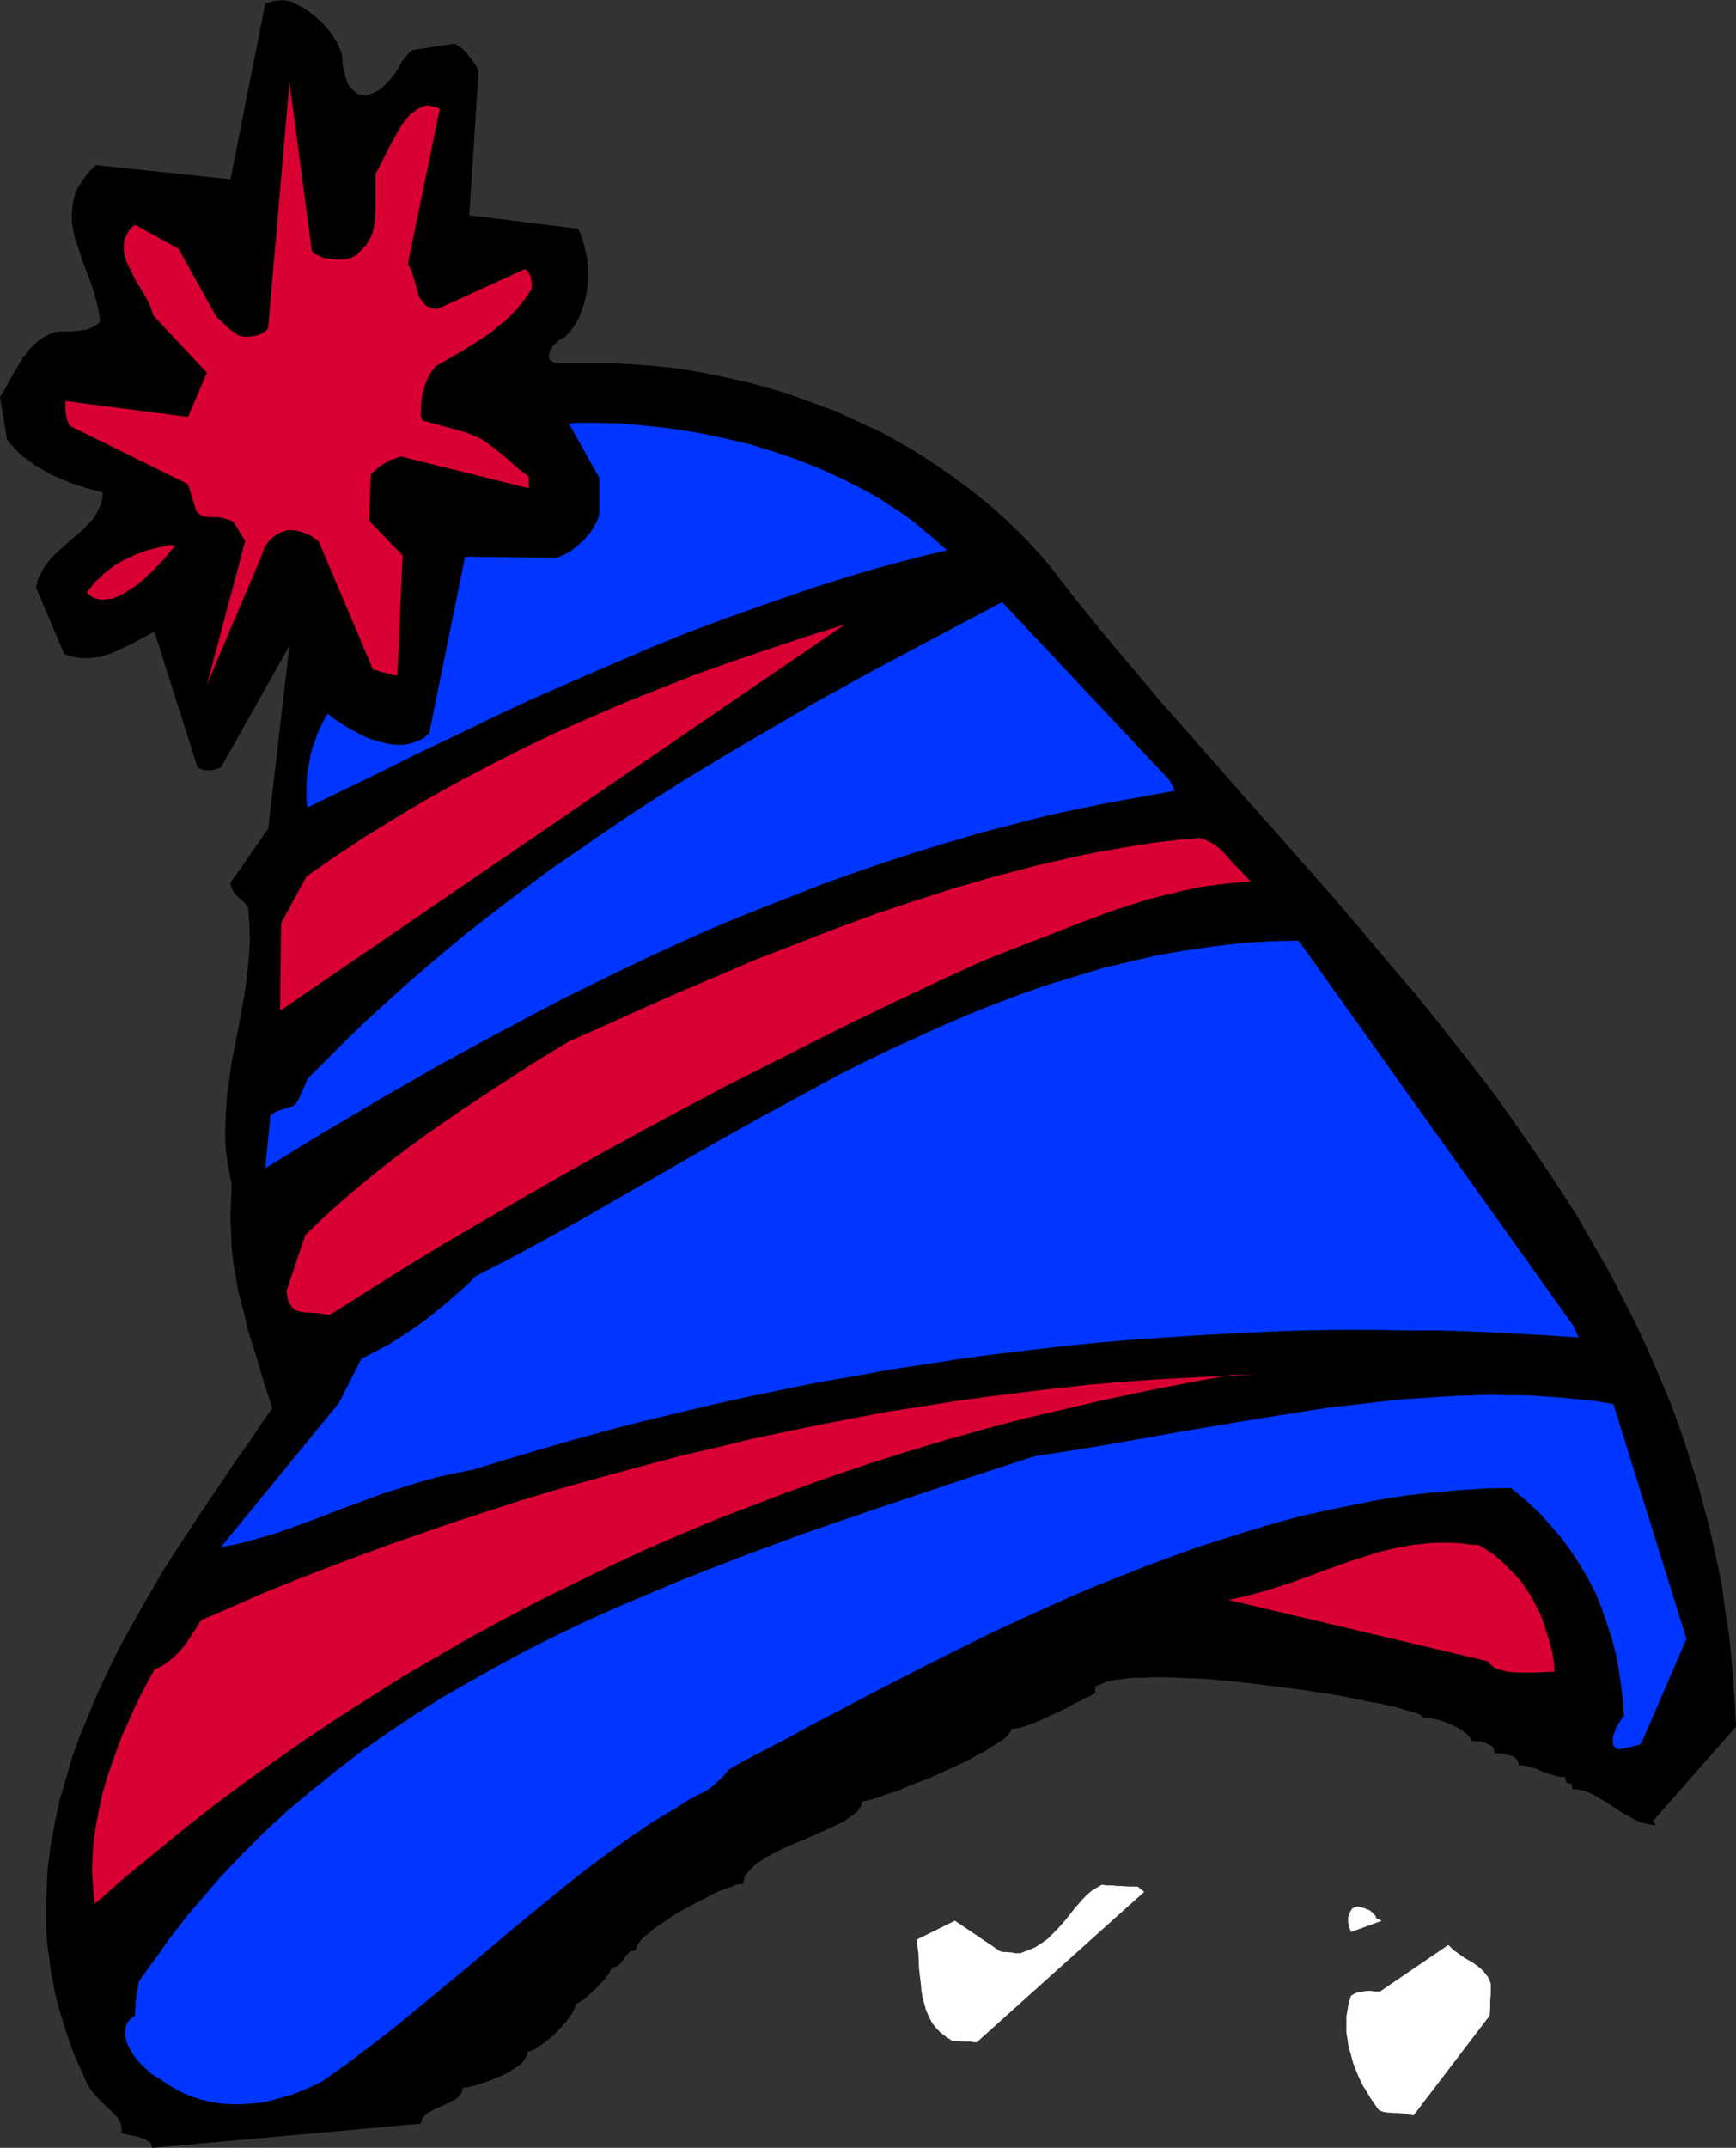
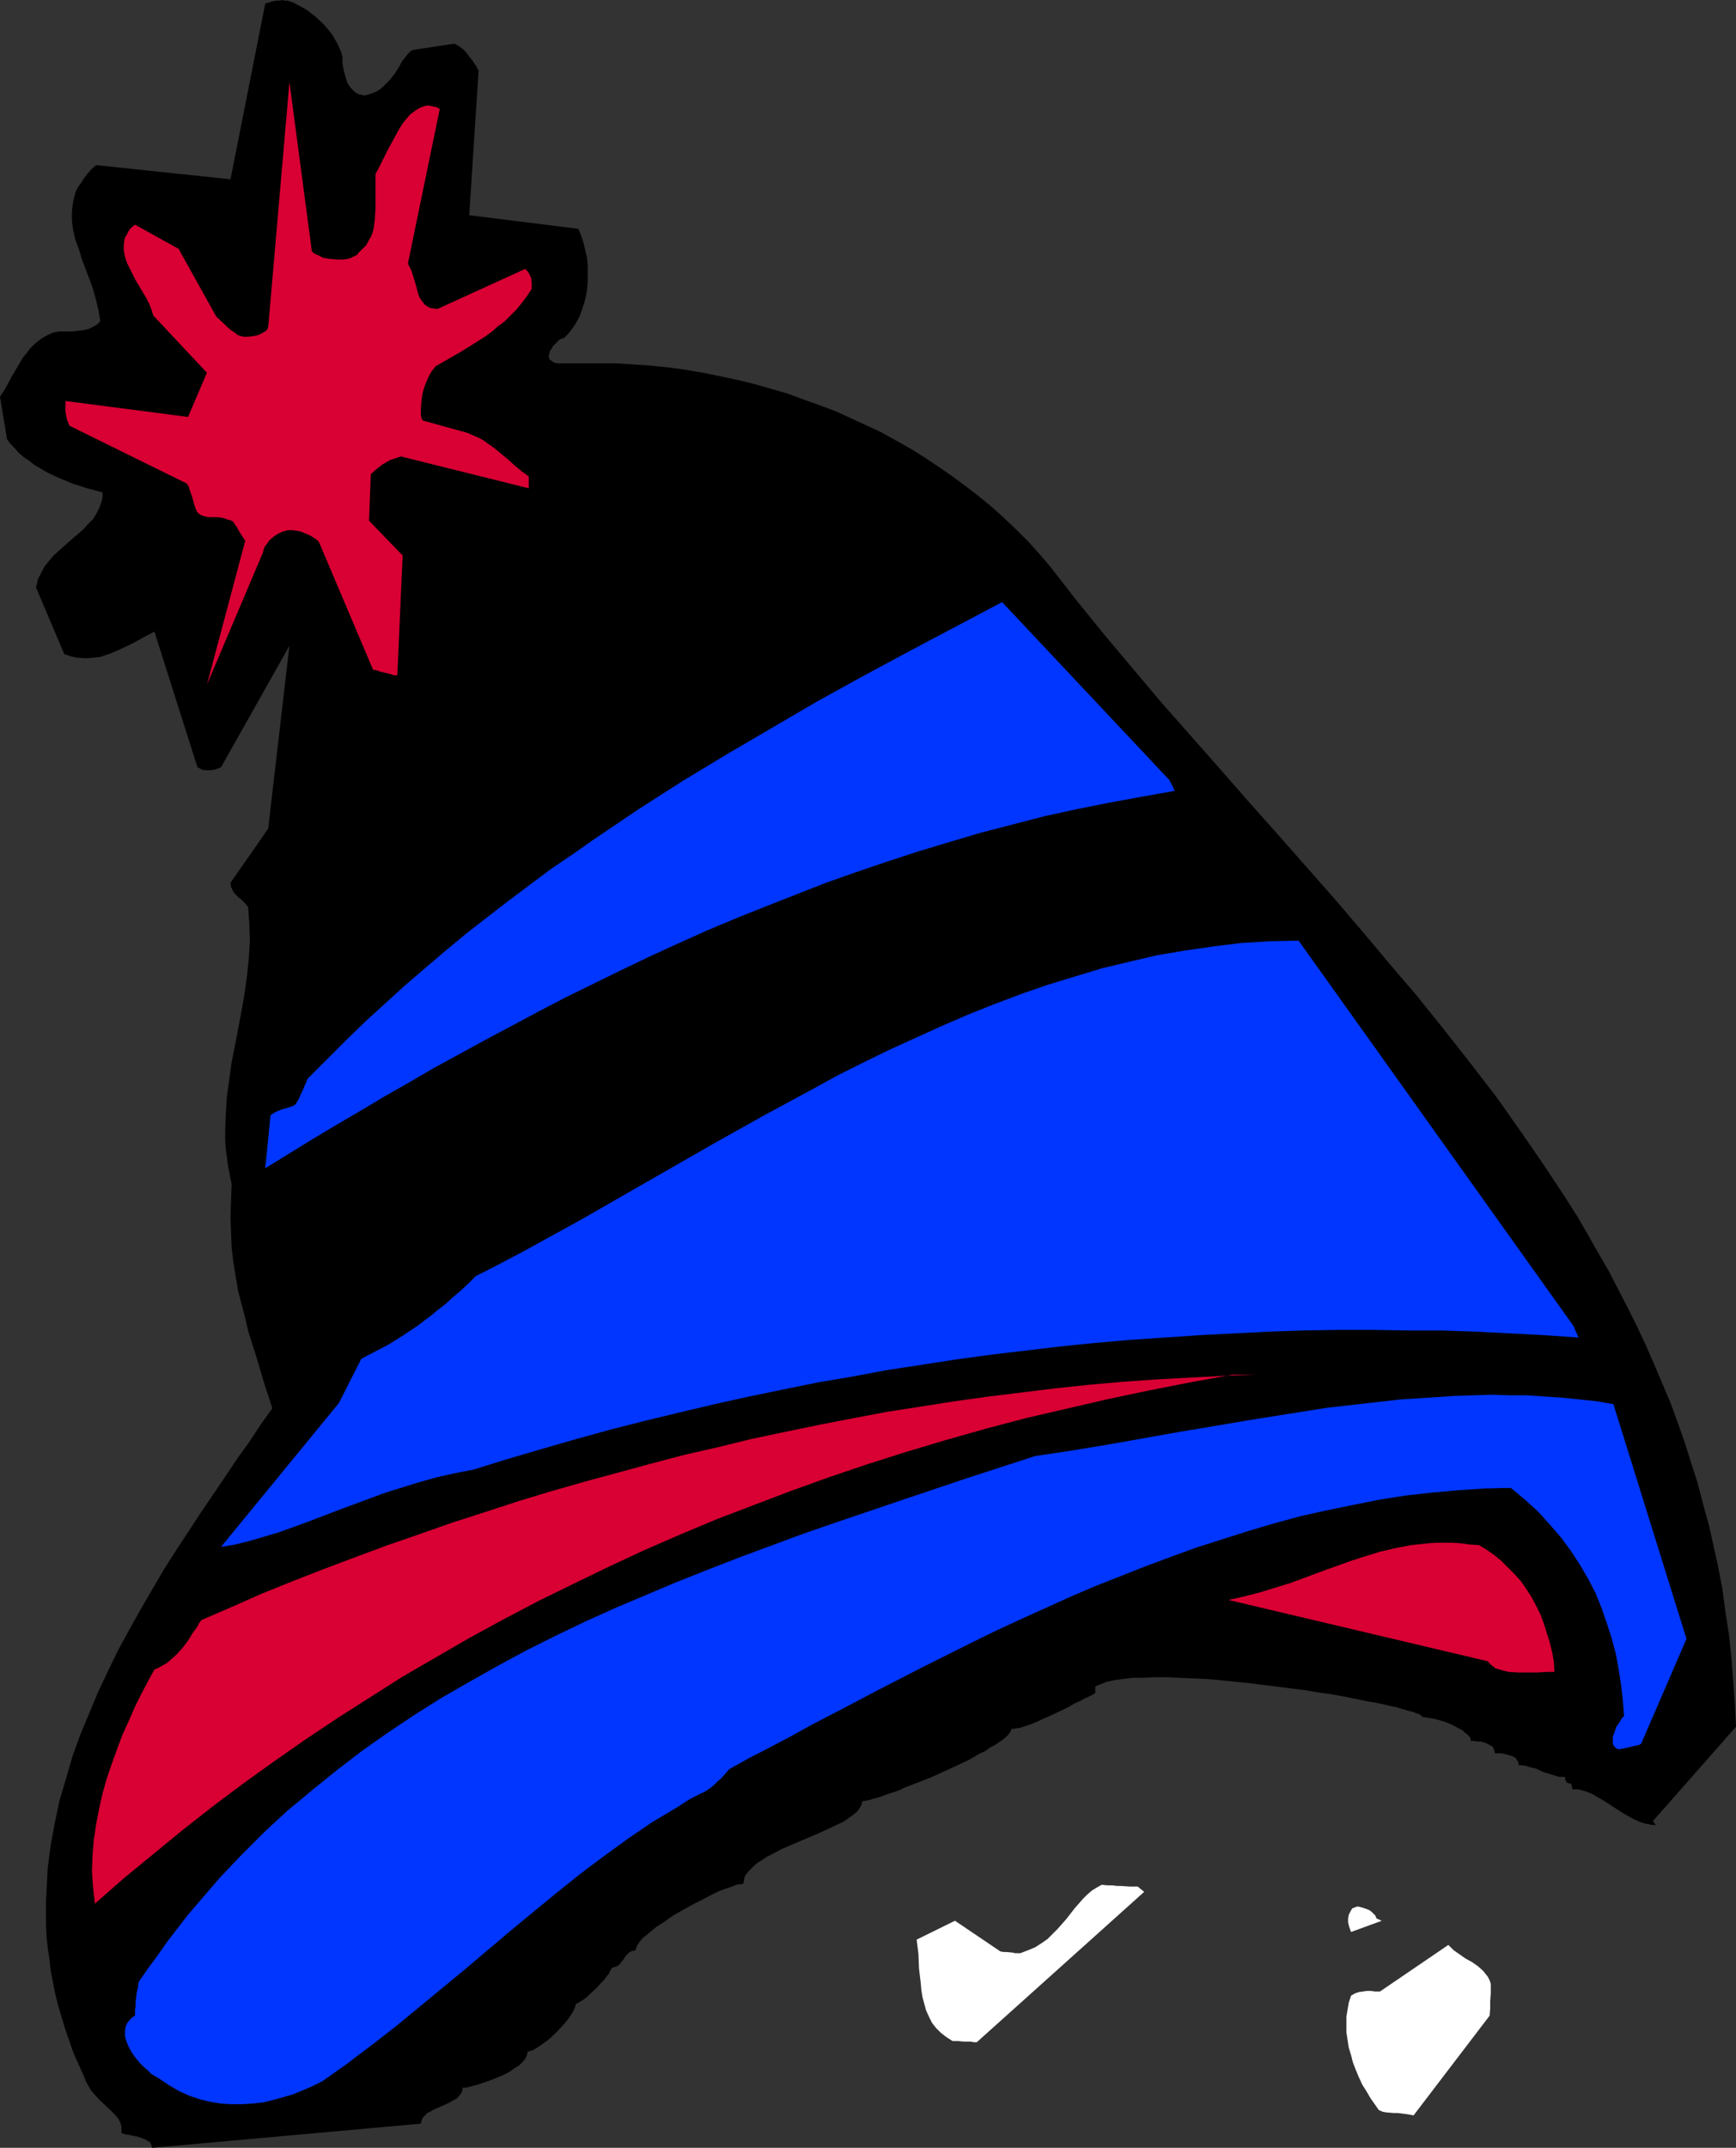
<svg xmlns="http://www.w3.org/2000/svg" xmlns:ns1="http://sodipodi.sourceforge.net/DTD/sodipodi-0.dtd" xmlns:ns2="http://www.inkscape.org/namespaces/inkscape" version="1.0" width="125.91mm" height="155.711mm" id="svg14" ns1:docname="Cap - Knit 2.wmf">
  <rect width="100%" height="100%" fill="#333333" stroke="none" />
  <ns1:namedview id="namedview14" pagecolor="#ffffff" bordercolor="#000000" borderopacity="0.25" ns2:showpageshadow="2" ns2:pageopacity="0.0" ns2:pagecheckerboard="0" ns2:deskcolor="#d1d1d1" ns2:document-units="mm" />
  <defs id="defs1">
    <pattern id="WMFhbasepattern" patternUnits="userSpaceOnUse" width="6" height="6" x="0" y="0" />
  </defs>
  <path style="fill:#000000;fill-opacity:1;fill-rule:evenodd;stroke:none" d="m 453.097,498.993 22.784,-25.855 -0.323,-6.464 -0.485,-6.464 -0.485,-6.302 -0.646,-6.14 -0.97,-6.14 -0.808,-6.14 -1.131,-5.979 -1.293,-5.817 -1.293,-5.817 -1.616,-5.817 -1.454,-5.656 -1.777,-5.494 -1.777,-5.656 -1.939,-5.494 -1.939,-5.333 -2.262,-5.333 -2.262,-5.332 -2.262,-5.171 -2.424,-5.171 -2.585,-5.171 -2.585,-5.009 -2.585,-5.009 -2.909,-5.009 -2.747,-4.848 -2.909,-5.009 -3.07,-4.848 -6.302,-9.534 -6.464,-9.372 -6.625,-9.372 -7.11,-9.211 -7.11,-9.049 -7.272,-9.049 -7.595,-8.888 -7.595,-9.049 -7.595,-8.888 -15.674,-17.775 -7.918,-8.888 -7.918,-9.049 -15.836,-17.937 -7.756,-9.211 -7.756,-9.211 -7.595,-9.372 -7.433,-9.534 -2.909,-3.393 -3.07,-3.393 -3.232,-3.232 -3.232,-3.07 -3.393,-3.07 -3.555,-2.909 -3.555,-2.747 -3.717,-2.747 -3.717,-2.585 -3.878,-2.585 -3.878,-2.424 -4.04,-2.262 -4.04,-2.262 -4.201,-1.939 -4.201,-1.939 -4.201,-1.939 -4.363,-1.616 -4.525,-1.616 -4.363,-1.616 -4.524,-1.293 -4.525,-1.293 -4.686,-1.131 -4.524,-0.97 -4.848,-0.97 -4.686,-0.808 -4.686,-0.646 -4.848,-0.485 -4.848,-0.323 -4.848,-0.323 h -4.848 -4.848 -4.848 -0.646 -0.646 l -0.97,-0.162 -0.646,-0.485 -0.485,-0.323 -0.323,-0.646 v -0.485 l 0.162,-0.646 0.162,-0.646 0.485,-0.646 0.323,-0.646 1.131,-1.131 0.485,-0.485 0.485,-0.323 0.485,-0.162 0.485,-0.162 1.131,-1.131 1.131,-1.454 0.97,-1.454 0.97,-1.778 0.646,-1.778 0.646,-1.939 0.485,-1.939 0.323,-1.939 0.162,-2.101 v -2.101 -2.101 l -0.162,-2.101 -0.485,-2.101 -0.485,-2.101 -0.646,-1.939 -0.808,-1.939 -29.894,-3.717 2.585,-39.751 -0.323,-0.323 -0.162,-0.485 -0.646,-0.97 -0.646,-0.97 -0.808,-0.97 -0.808,-1.131 -0.97,-0.97 -1.131,-0.808 -1.131,-0.646 -11.634,1.778 -0.808,0.646 -0.646,0.808 -1.293,1.616 -0.97,1.778 -1.131,1.778 -1.454,1.778 -0.808,0.808 -0.808,0.808 -0.97,0.808 -1.131,0.646 -1.293,0.485 -1.616,0.485 L 99.216,26.016 98.408,25.855 97.762,25.531 97.115,25.047 96.631,24.562 95.984,23.915 95.176,22.623 94.691,21.007 94.207,19.229 93.884,17.452 V 15.674 L 93.56,14.382 93.076,13.25 92.591,12.119 91.944,10.988 91.298,9.857 90.49,8.726 88.713,6.625 86.612,4.686 84.35,2.909 83.057,2.101 81.764,1.454 80.633,0.808 79.34,0.323 78.694,0.162 H 78.048 L 77.401,0 76.593,0.162 H 75.785 L 74.816,0.323 73.846,0.646 72.715,0.97 63.182,49.124 26.339,45.246 l -1.293,1.131 -1.131,1.293 -0.97,1.293 -0.808,1.293 -0.808,1.131 -0.646,1.293 -0.323,1.293 -0.323,1.293 -0.162,1.293 -0.162,1.293 v 1.293 1.293 l 0.323,2.585 0.646,2.747 0.97,2.585 0.808,2.747 2.101,5.494 0.97,2.747 0.808,2.909 0.646,2.747 0.485,2.909 -0.323,0.485 -0.485,0.485 -1.131,0.646 -1.293,0.646 -1.454,0.323 -1.616,0.162 -1.616,0.162 h -3.393 l -1.616,0.323 -1.454,0.646 -1.454,0.808 -1.131,0.808 -1.131,0.97 -1.131,1.131 -0.97,1.293 -0.97,1.131 -1.616,2.747 -1.616,2.747 -1.454,2.747 L 0,108.751 l 1.939,11.635 0.97,1.293 1.131,1.131 1.131,1.293 1.293,1.131 1.454,0.97 1.454,1.131 1.616,0.97 1.616,0.97 1.616,0.808 1.777,0.808 3.878,1.616 4.04,1.293 4.201,1.131 v 1.131 l -0.162,0.97 -0.323,0.97 -0.323,0.97 -0.808,1.616 -0.97,1.616 -1.454,1.454 -1.293,1.454 -3.232,2.747 -3.07,2.747 -1.616,1.454 -1.293,1.454 -1.293,1.616 -0.97,1.778 -0.97,1.939 -0.162,0.97 -0.323,1.131 7.756,18.26 1.777,0.646 1.616,0.323 1.777,0.162 h 1.616 l 1.454,-0.162 1.616,-0.162 1.454,-0.485 1.454,-0.485 2.909,-1.293 3.07,-1.454 2.909,-1.616 3.07,-1.616 11.796,37.166 0.646,0.323 0.646,0.323 0.646,0.162 h 0.97 0.808 l 0.97,-0.162 0.97,-0.323 0.808,-0.323 18.744,-33.288 -5.817,50.093 -10.342,14.866 0.162,1.131 0.485,0.97 0.323,0.646 0.646,0.646 0.323,0.323 0.323,0.323 0.808,0.646 0.808,0.808 0.97,1.131 0.162,2.424 0.162,2.262 0.162,4.686 -0.323,4.848 -0.485,4.686 -0.646,4.686 -0.808,4.686 -1.777,9.372 -0.97,4.848 -0.646,4.686 -0.646,4.686 -0.323,4.848 -0.162,4.848 v 2.262 l 0.162,2.424 0.323,2.424 0.323,2.424 0.485,2.424 0.485,2.424 -0.162,4.525 -0.162,4.525 0.162,4.201 0.162,4.201 0.485,4.04 0.646,3.878 0.646,3.878 0.97,3.717 0.97,3.717 0.808,3.555 2.262,7.11 2.101,7.11 2.262,6.948 -3.232,4.525 -3.07,4.686 -3.393,4.686 -3.232,4.848 -3.393,5.009 -3.393,5.009 -3.393,5.171 -3.393,5.171 -3.393,5.333 -6.302,10.827 -3.07,5.494 -3.07,5.656 -2.747,5.656 -2.747,5.817 -2.424,5.817 -2.424,5.817 -2.101,5.817 -1.777,6.14 -1.777,5.979 -1.293,6.14 -1.131,6.14 -0.808,6.14 -0.323,6.302 -0.162,3.07 v 3.07 3.232 l 0.162,3.232 0.323,3.07 0.485,3.232 0.323,3.07 0.646,3.232 0.646,3.232 0.808,3.232 0.97,3.232 0.97,3.232 1.131,3.232 1.131,3.232 1.454,3.232 1.454,3.232 0.485,1.293 0.646,1.131 0.646,1.131 0.808,0.97 1.777,1.939 1.939,1.778 1.616,1.616 0.808,0.808 0.646,0.808 0.485,0.97 0.323,0.97 v 0.808 1.131 h 0.162 l 0.323,0.162 0.485,0.162 1.131,0.162 0.646,0.162 1.616,0.323 1.454,0.485 0.808,0.323 0.485,0.323 0.646,0.323 0.323,0.485 0.162,0.485 0.162,0.646 73.685,-6.625 0.162,-0.808 0.323,-0.808 0.646,-0.646 0.646,-0.646 0.97,-0.485 0.808,-0.485 2.262,-0.97 2.101,-0.97 0.808,-0.485 0.97,-0.485 0.646,-0.646 0.646,-0.808 0.323,-0.646 0.162,-0.97 h 0.646 l 0.97,-0.162 1.131,-0.323 1.293,-0.323 1.454,-0.485 1.454,-0.485 3.232,-1.293 1.454,-0.646 1.454,-0.808 1.131,-0.808 1.293,-0.808 0.97,-0.97 0.646,-0.808 0.485,-0.97 0.162,-0.97 0.646,-0.162 0.97,-0.323 0.808,-0.485 0.97,-0.646 1.131,-0.808 1.131,-0.808 2.262,-2.101 2.101,-2.262 0.808,-0.97 0.808,-1.131 0.646,-0.97 0.485,-0.97 0.323,-0.808 0.162,-0.646 0.323,-0.162 0.646,-0.323 0.485,-0.323 0.808,-0.485 0.808,-0.646 0.808,-0.808 1.616,-1.454 1.616,-1.778 0.808,-0.808 0.485,-0.808 0.646,-0.646 0.323,-0.808 0.323,-0.485 0.162,-0.323 0.485,-0.162 0.485,-0.162 0.485,-0.162 0.485,-0.323 0.646,-0.808 0.646,-0.808 0.646,-0.97 0.646,-0.646 0.485,-0.323 0.485,-0.323 h 0.485 l 0.485,-0.162 0.162,-0.485 0.162,-0.485 0.323,-0.646 0.485,-0.646 0.485,-0.646 0.646,-0.646 0.808,-0.646 0.97,-0.808 1.777,-1.454 2.262,-1.454 2.262,-1.616 2.585,-1.454 2.585,-1.454 2.585,-1.293 2.424,-1.293 2.262,-1.131 2.262,-0.808 0.97,-0.323 0.808,-0.323 0.808,-0.323 0.808,-0.162 h 0.646 l 0.485,-0.162 0.162,-0.808 0.162,-0.97 0.485,-0.808 0.646,-0.808 0.808,-0.808 0.808,-0.808 0.97,-0.808 1.131,-0.646 1.131,-0.808 1.293,-0.646 2.747,-1.454 2.909,-1.293 3.07,-1.293 3.07,-1.293 2.909,-1.293 2.747,-1.293 2.424,-1.131 1.131,-0.808 0.97,-0.646 0.808,-0.646 0.808,-0.646 0.485,-0.646 0.485,-0.808 0.323,-0.646 0.162,-0.808 h 0.485 l 0.808,-0.162 0.808,-0.162 0.97,-0.323 1.293,-0.323 1.293,-0.485 1.293,-0.485 1.616,-0.485 1.454,-0.485 1.616,-0.808 3.393,-1.293 3.717,-1.454 3.555,-1.616 3.555,-1.616 3.393,-1.616 3.07,-1.778 1.454,-0.646 1.293,-0.97 1.293,-0.646 1.131,-0.808 0.97,-0.646 0.808,-0.646 0.646,-0.646 0.485,-0.646 0.323,-0.485 v -0.485 l 1.131,-0.162 1.293,-0.162 1.454,-0.485 1.454,-0.485 1.616,-0.646 1.777,-0.808 3.555,-1.616 3.393,-1.616 1.616,-0.97 1.454,-0.646 1.454,-0.808 1.131,-0.485 0.97,-0.485 0.808,-0.485 v -1.778 l 0.646,-0.323 0.808,-0.323 0.808,-0.323 0.808,-0.323 2.101,-0.485 2.424,-0.323 2.747,-0.323 h 2.747 l 3.232,-0.162 h 3.232 l 3.393,0.162 3.717,0.162 3.717,0.162 3.717,0.323 7.918,0.808 7.756,0.97 7.756,0.97 3.717,0.646 3.555,0.485 3.555,0.646 3.232,0.646 3.07,0.646 2.909,0.485 2.747,0.646 2.262,0.485 2.101,0.646 1.777,0.485 0.808,0.162 0.646,0.323 0.646,0.162 0.323,0.162 0.485,0.323 0.162,0.162 0.162,0.162 0.162,0.162 h 0.646 l 0.808,0.162 0.97,0.162 0.97,0.162 2.262,0.646 2.101,0.808 2.101,1.131 0.97,0.485 0.646,0.646 0.646,0.485 0.646,0.646 0.323,0.646 v 0.485 h 0.808 l 0.808,0.162 h 1.131 l 1.131,0.323 0.97,0.485 0.97,0.485 0.323,0.323 0.162,0.485 0.162,0.485 0.162,0.646 h 0.646 0.97 l 0.97,0.162 1.131,0.323 1.131,0.323 0.808,0.485 0.323,0.485 0.323,0.485 0.162,0.485 v 0.485 l 1.777,0.162 1.616,0.485 1.454,0.323 1.616,0.808 1.454,0.485 1.616,0.485 1.616,0.485 h 1.616 v 0.646 l 0.162,0.323 0.162,0.323 v 0.162 l 0.323,0.162 0.323,0.162 h 0.323 l 0.323,0.162 0.162,0.162 v 0.323 l 0.162,0.323 v 0.646 h 1.454 l 1.454,0.323 1.454,0.485 1.454,0.646 1.293,0.808 1.454,0.808 2.747,1.778 2.747,1.778 1.454,0.808 1.454,0.808 1.454,0.646 1.454,0.485 1.616,0.323 1.454,0.162 z" id="path1" />
  <path style="fill:#0036ff;fill-opacity:1;fill-rule:evenodd;stroke:none" d="m 462.308,449.062 -20.037,-64.313 -4.686,-0.808 -4.686,-0.485 -4.686,-0.485 -4.848,-0.323 -4.686,-0.323 h -5.009 l -4.848,-0.162 -4.848,0.162 -5.009,0.162 -5.009,0.323 -10.019,0.646 -10.019,1.131 -10.019,1.131 -10.18,1.616 -10.18,1.616 -20.199,3.393 -10.019,1.778 -10.019,1.778 -9.857,1.616 -9.695,1.454 -18.421,5.979 -18.26,6.14 -18.098,6.14 -8.887,3.07 -8.726,3.232 -8.726,3.232 -8.726,3.393 -8.564,3.393 -8.403,3.555 -8.403,3.555 -8.241,3.717 -8.079,3.878 -8.079,4.04 -7.756,4.201 -7.756,4.363 -7.595,4.363 -7.433,4.686 -7.272,4.848 -7.11,5.009 -6.948,5.333 -6.787,5.494 -6.625,5.494 -6.464,5.979 -6.14,6.14 -6.14,6.464 -2.909,3.393 -2.909,3.393 -2.909,3.393 -2.747,3.555 -2.747,3.555 -2.585,3.717 -2.747,3.717 -2.585,3.717 -0.162,1.454 -0.323,1.454 -0.162,1.293 -0.162,1.293 v 1.131 l -0.162,0.97 v 0.97 0.646 l -0.808,0.485 -0.485,0.485 -0.808,0.97 -0.485,1.131 -0.162,1.293 v 1.293 l 0.323,1.131 0.485,1.293 0.646,1.293 0.808,1.293 0.97,1.293 0.97,1.131 0.97,0.97 1.131,0.97 0.97,0.97 1.131,0.646 0.808,0.485 2.909,1.939 2.747,1.616 2.909,1.293 2.909,0.97 2.747,0.646 2.909,0.485 2.909,0.162 H 66.413 l 2.747,-0.162 2.909,-0.323 2.747,-0.646 2.909,-0.808 2.747,-0.808 2.747,-1.131 2.585,-1.131 2.585,-1.293 6.625,-4.686 6.625,-5.009 6.464,-5.009 6.302,-5.171 12.927,-10.665 12.604,-10.665 6.464,-5.333 6.302,-5.171 6.464,-5.171 6.464,-4.848 6.464,-4.686 6.625,-4.525 6.787,-4.04 3.232,-2.101 3.393,-1.778 0.808,-0.323 0.808,-0.485 0.97,-0.646 0.97,-0.808 0.97,-0.97 1.131,-0.97 2.101,-2.424 5.494,-3.07 5.656,-2.909 5.817,-3.07 5.817,-3.232 5.979,-3.07 6.14,-3.232 6.14,-3.232 6.302,-3.232 6.302,-3.232 6.464,-3.232 6.464,-3.232 6.625,-3.232 6.625,-3.07 6.787,-3.07 6.787,-3.07 6.787,-2.909 6.948,-2.747 6.948,-2.747 6.948,-2.585 7.11,-2.585 7.11,-2.262 7.11,-2.262 7.11,-2.101 7.11,-1.939 7.272,-1.616 7.11,-1.454 7.272,-1.454 7.11,-1.131 7.272,-0.808 7.272,-0.646 7.11,-0.485 7.272,-0.162 1.939,1.616 1.939,1.616 1.777,1.616 1.777,1.616 3.232,3.555 3.07,3.555 2.747,3.717 2.424,3.717 2.262,3.878 2.101,4.04 1.616,4.04 1.454,4.201 1.293,4.04 1.131,4.201 0.808,4.363 0.646,4.201 0.485,4.201 0.323,4.363 -0.323,0.323 -0.323,0.323 -0.646,1.131 -0.808,1.131 -0.485,1.454 -0.485,1.293 v 0.808 0.485 0.646 l 0.323,0.646 0.323,0.323 0.646,0.485 h 0.646 l 0.808,-0.162 1.616,-0.323 1.939,-0.485 0.808,-0.162 0.646,-0.323 z" id="path2" />
  <path style="fill:#0036ff;fill-opacity:1;fill-rule:evenodd;stroke:none" d="m 431.282,363.257 -75.301,-105.519 -7.756,0.162 -7.918,0.485 -7.918,0.97 -7.756,1.131 -7.595,1.293 -7.595,1.778 -7.433,1.778 -7.433,2.262 -7.433,2.262 -7.433,2.585 -7.272,2.747 -7.272,2.909 -7.11,3.07 -7.11,3.232 -7.11,3.232 -6.948,3.393 -7.11,3.555 -6.787,3.717 -13.735,7.433 -13.574,7.595 -13.25,7.595 -13.25,7.595 -6.464,3.717 -3.393,1.939 -3.232,1.778 -6.464,3.555 -6.464,3.555 -6.464,3.393 -6.302,3.232 -2.101,2.101 -2.101,1.939 -2.101,1.778 -1.939,1.778 -2.101,1.616 -1.939,1.616 -3.878,2.909 -3.878,2.585 -3.878,2.424 -3.717,1.939 -3.717,1.939 -6.14,12.119 -32.318,39.428 3.878,-0.646 3.878,-0.97 3.878,-1.131 3.878,-1.131 4.04,-1.454 4.04,-1.454 4.201,-1.616 4.201,-1.616 4.363,-1.616 4.363,-1.616 4.363,-1.616 4.686,-1.454 4.686,-1.454 4.686,-1.293 5.009,-1.131 5.009,-0.97 9.372,-2.909 9.372,-2.747 9.534,-2.747 9.372,-2.585 9.534,-2.424 9.372,-2.262 9.534,-2.262 9.534,-2.101 9.372,-1.939 9.534,-1.939 9.534,-1.616 9.534,-1.778 9.534,-1.454 9.372,-1.454 9.534,-1.293 9.534,-1.131 9.534,-1.131 9.534,-0.97 9.372,-0.808 9.534,-0.646 9.534,-0.646 9.534,-0.485 9.534,-0.485 9.372,-0.323 9.534,-0.162 h 9.372 l 9.534,0.162 h 9.372 l 9.534,0.323 9.372,0.485 9.372,0.485 9.372,0.646 z" id="path3" />
  <path style="fill:#d90033;fill-opacity:1;fill-rule:evenodd;stroke:none" d="m 426.112,458.111 -0.162,-2.747 -0.485,-2.747 -0.646,-2.585 -0.808,-2.585 -0.808,-2.585 -0.97,-2.585 -1.131,-2.262 -1.293,-2.424 -1.454,-2.262 -1.454,-2.101 -1.777,-1.939 -1.777,-1.778 -1.777,-1.778 -1.939,-1.616 -2.101,-1.454 -2.101,-1.293 -2.585,-0.162 -2.262,-0.323 -2.424,-0.162 h -2.262 -2.262 l -2.262,0.162 -4.525,0.485 -4.201,0.808 -4.201,0.97 -4.201,1.293 -4.04,1.293 -4.04,1.454 -4.04,1.454 -8.241,3.07 -4.201,1.293 -4.201,1.293 -4.363,1.131 -4.363,0.97 71.099,16.805 0.646,0.808 0.646,0.485 0.808,0.646 1.131,0.323 1.131,0.323 1.293,0.323 2.585,0.162 h 2.747 2.747 l 2.585,-0.162 h 0.97 z" id="path4" />
  <path style="fill:#ffffff;fill-opacity:1;fill-rule:evenodd;stroke:none" d="m 408.337,552.318 0.162,-1.939 v -2.101 l 0.162,-2.101 v -2.585 l -0.323,-0.97 -0.485,-0.97 -0.646,-0.808 -0.646,-0.808 -1.454,-1.293 -1.616,-1.131 -1.777,-0.97 -1.616,-1.131 -1.616,-1.131 -1.454,-1.454 -18.744,12.766 h -0.646 -0.808 l -0.97,-0.162 h -1.131 l -1.131,0.162 -1.131,0.162 -0.97,0.323 -1.131,0.646 -0.646,1.939 -0.323,1.939 -0.323,1.939 v 2.101 2.101 l 0.323,2.101 0.323,2.101 0.646,2.101 0.485,1.939 0.808,2.101 0.808,1.939 0.97,2.101 1.131,1.778 1.131,1.939 1.131,1.616 1.131,1.616 1.131,0.485 0.97,0.162 1.939,0.162 h 1.131 l 1.293,0.162 1.293,0.162 1.777,0.323 z" id="path5" />
  <path style="fill:#ffffff;fill-opacity:1;fill-rule:evenodd;stroke:none" d="m 377.312,525.656 -0.162,-0.485 -0.162,-0.323 -0.485,-0.485 -0.485,-0.485 -0.646,-0.485 -0.808,-0.323 -0.97,-0.323 -1.131,-0.323 h -0.485 l -0.485,0.162 -0.323,0.162 -0.485,0.162 -0.485,0.808 -0.485,0.97 -0.162,0.97 v 1.131 l 0.323,1.293 0.485,1.293 8.403,-3.07 z" id="path6" />
  <path style="fill:#d90033;fill-opacity:1;fill-rule:evenodd;stroke:none" d="m 344.347,376.669 -9.049,0.323 -9.049,0.485 -9.049,0.485 -9.211,0.646 -9.211,0.808 -9.211,0.97 -9.211,1.131 -9.211,1.131 -9.372,1.293 -9.211,1.454 -9.372,1.454 -9.372,1.778 -9.211,1.778 -9.372,1.939 -9.211,1.939 -9.211,2.262 -9.211,2.101 -9.211,2.424 -18.421,5.009 -9.049,2.585 -9.049,2.747 -8.887,2.909 -9.049,2.909 -8.726,3.07 -8.887,3.07 -8.726,3.232 -8.564,3.232 -8.726,3.393 -8.403,3.393 -8.403,3.717 -8.241,3.555 -0.646,0.808 -0.485,0.97 -1.293,1.778 -1.293,2.101 -1.454,1.939 -1.616,1.778 -1.777,1.616 -0.97,0.808 -1.131,0.646 -1.131,0.646 -1.131,0.485 -1.777,3.232 -1.777,3.393 -1.777,3.555 -1.616,3.717 -1.777,3.878 -1.454,3.878 -1.454,4.04 -1.454,4.201 -1.131,4.04 -0.97,4.363 -0.808,4.201 -0.646,4.363 -0.323,4.201 -0.162,4.363 0.323,4.363 0.485,4.363 7.918,-6.948 8.079,-6.625 8.079,-6.625 8.241,-6.464 8.403,-6.302 8.564,-6.14 8.564,-5.979 8.726,-5.817 8.887,-5.656 8.887,-5.656 9.211,-5.333 9.211,-5.333 9.211,-5.009 9.534,-5.009 9.534,-4.686 9.695,-4.686 9.695,-4.525 10.019,-4.363 10.019,-4.201 10.18,-3.878 10.18,-3.878 10.342,-3.717 10.503,-3.555 10.665,-3.393 10.826,-3.232 10.826,-3.07 10.988,-2.909 11.15,-2.585 11.15,-2.585 11.473,-2.424 11.473,-2.262 11.634,-2.101 z" id="path7" />
-   <path style="fill:#d90033;fill-opacity:1;fill-rule:evenodd;stroke:none" d="m 340.469,238.993 -1.293,-1.293 -1.293,-1.293 -2.424,-2.747 -1.293,-1.293 -1.616,-1.131 -0.808,-0.485 -0.97,-0.485 -0.97,-0.485 -1.131,-0.162 -5.494,0.485 -5.656,0.646 -5.494,0.808 -5.656,0.97 -5.494,0.97 -5.656,1.131 -5.656,1.293 -5.656,1.293 -5.494,1.454 -5.656,1.454 -11.15,3.232 -11.15,3.555 -10.988,3.717 -10.988,4.04 -10.826,4.201 -10.826,4.201 -10.503,4.525 -10.342,4.363 -10.18,4.525 -10.019,4.525 -9.857,4.363 -9.857,5.979 -9.695,6.302 -9.534,6.302 -9.372,6.464 -4.686,3.393 -4.525,3.393 -4.363,3.393 -4.363,3.555 -4.04,3.393 -4.201,3.717 -3.878,3.555 -3.717,3.555 -5.171,15.351 0.162,1.293 0.323,1.454 0.323,0.646 0.323,0.485 0.485,0.646 0.646,0.646 0.97,0.323 1.131,0.323 2.262,0.162 2.424,0.162 1.293,0.162 1.454,0.323 10.503,-6.625 10.503,-6.625 10.665,-6.464 10.826,-6.302 10.826,-6.302 10.988,-6.302 10.988,-6.14 11.15,-6.14 11.15,-5.979 11.311,-5.979 11.473,-5.817 11.473,-5.817 11.634,-5.817 11.796,-5.656 11.958,-5.656 11.958,-5.494 9.049,-3.555 9.211,-3.555 9.049,-3.555 9.211,-3.393 4.686,-1.454 4.525,-1.454 4.686,-1.131 4.525,-1.131 4.686,-0.97 4.525,-0.646 4.686,-0.485 4.525,-0.323 z" id="path8" />
  <path style="fill:#0036ff;fill-opacity:1;fill-rule:evenodd;stroke:none" d="m 320.594,213.785 -45.891,-48.801 -25.37,13.412 -12.604,6.787 -12.604,6.948 -12.442,7.272 -12.442,7.272 -12.281,7.433 -12.119,7.756 -11.958,8.08 -5.979,4.201 -5.979,4.04 -5.817,4.363 -5.817,4.363 -5.656,4.363 -5.817,4.525 -5.656,4.686 -5.494,4.686 -5.656,4.848 -5.332,4.848 -5.494,5.009 -5.332,5.171 -5.171,5.171 -5.332,5.332 -0.97,2.262 -0.485,1.131 -0.485,0.97 -0.323,0.808 -0.323,0.646 -0.162,0.323 -0.162,0.162 -0.162,0.323 -0.162,0.323 -0.646,0.485 -0.97,0.323 -0.97,0.323 -1.131,0.323 -1.293,0.485 -0.97,0.485 -0.97,0.646 -1.454,14.543 6.302,-3.878 6.302,-3.878 6.464,-3.878 6.625,-3.878 6.787,-4.04 6.787,-3.878 6.948,-4.04 7.11,-3.878 7.11,-3.878 7.272,-3.878 7.272,-3.878 7.433,-3.878 7.595,-3.717 7.595,-3.717 7.756,-3.717 7.756,-3.555 7.918,-3.555 8.079,-3.393 8.079,-3.232 8.241,-3.232 8.241,-3.232 8.241,-2.909 8.564,-2.909 8.403,-2.747 8.564,-2.585 8.726,-2.585 8.726,-2.262 8.726,-2.262 8.887,-1.939 8.887,-1.778 8.887,-1.616 9.049,-1.616 z" id="path9" />
  <path style="fill:#ffffff;fill-opacity:1;fill-rule:evenodd;stroke:none" d="m 311.868,516.93 h -2.262 l -2.262,-0.162 h -1.131 l -1.293,-0.162 h -1.293 l -1.616,-0.162 -1.454,0.808 -1.293,0.808 -1.293,1.131 -1.131,1.131 -2.262,2.585 -2.262,2.909 -2.424,2.747 -1.454,1.454 -1.293,1.293 -1.616,1.131 -1.777,1.131 -1.939,0.808 -2.101,0.808 h -1.454 l -0.646,-0.162 -1.777,-0.162 h -0.808 l -0.808,-0.162 -12.442,-8.403 -10.503,5.171 0.485,3.878 0.162,4.04 0.485,4.04 0.162,1.939 0.323,1.939 0.485,1.778 0.485,1.778 0.808,1.778 0.808,1.616 1.131,1.454 1.293,1.293 1.454,1.131 1.777,1.131 h 0.646 0.808 l 1.777,0.162 h 1.777 l 0.808,0.162 h 0.808 l 45.891,-41.206 z" id="path10" />
-   <path style="fill:#0036ff;fill-opacity:1;fill-rule:evenodd;stroke:none" d="m 258.22,149.633 -2.262,-2.101 -2.424,-1.939 -2.424,-2.101 -2.585,-1.939 -2.585,-1.778 -2.747,-1.778 -2.747,-1.778 -2.909,-1.616 -5.979,-3.07 -3.07,-1.454 -3.232,-1.454 -3.232,-1.293 -3.232,-1.293 -6.625,-2.262 -6.787,-2.101 -6.948,-1.616 -6.948,-1.454 -7.11,-1.131 -7.11,-0.808 -7.11,-0.646 -7.11,-0.162 h -3.555 l -3.555,0.162 v 0 l 8.403,15.028 v 9.372 l -0.485,1.939 -0.97,1.939 -1.293,1.939 -1.454,1.616 -1.777,1.616 -1.777,1.454 -2.101,1.131 -2.101,0.808 -24.885,-0.323 -9.857,48.477 -0.808,0.646 -0.808,0.646 -1.777,0.808 -1.777,0.646 -1.777,0.323 h -1.939 l -1.939,-0.162 -1.939,-0.485 -1.939,-0.485 -1.939,-0.646 -1.777,-0.808 -1.777,-0.97 -1.777,-0.97 -1.616,-0.97 -1.454,-0.97 -1.454,-0.97 -1.293,-1.131 -0.646,0.97 -0.485,0.97 -0.646,1.293 -0.646,1.293 -0.646,1.616 -0.485,1.616 -0.646,1.616 -0.485,1.778 -0.646,3.717 -0.323,1.939 -0.162,1.939 v 1.778 1.778 1.778 l 0.323,1.616 10.019,-4.848 10.019,-4.848 10.019,-5.009 10.18,-4.848 10.342,-5.009 10.342,-4.848 10.665,-4.686 10.826,-4.686 10.826,-4.686 11.15,-4.525 11.311,-4.201 11.473,-4.04 11.634,-4.04 11.958,-3.717 6.14,-1.778 5.979,-1.616 6.302,-1.616 6.14,-1.454 z" id="path11" />
-   <path style="fill:#d90033;fill-opacity:1;fill-rule:evenodd;stroke:none" d="m 231.558,171.125 -10.342,3.232 -10.18,3.393 -10.019,3.393 -10.019,3.555 -9.857,3.878 -9.695,3.878 -9.372,4.04 -9.534,4.201 -9.211,4.363 -8.887,4.525 -8.887,4.686 -8.726,4.848 -8.403,5.009 -8.403,5.171 -8.079,5.332 -7.918,5.494 -6.948,12.766 -0.323,24.077 z" id="path12" />
  <path style="fill:#d90033;fill-opacity:1;fill-rule:evenodd;stroke:none" d="m 144.946,130.566 -1.777,-1.293 -1.777,-1.454 -1.777,-1.616 -1.939,-1.616 -1.939,-1.616 -2.262,-1.616 -1.131,-0.808 -1.293,-0.646 -1.454,-0.646 -1.454,-0.646 -12.281,-3.393 -0.323,-0.646 -0.162,-0.808 v -0.97 -0.97 l 0.162,-2.101 0.323,-2.101 0.646,-2.101 0.808,-1.939 0.485,-0.97 0.485,-0.808 0.646,-0.808 0.485,-0.646 3.393,-1.939 3.393,-1.939 3.393,-2.101 3.555,-2.262 1.777,-1.293 1.616,-1.454 1.777,-1.293 1.616,-1.616 1.616,-1.616 1.454,-1.778 1.454,-1.939 1.293,-1.939 v -1.616 l -0.162,-1.454 -0.323,-0.646 -0.323,-0.646 -0.485,-0.646 -0.485,-0.485 -24.077,10.988 -1.131,-0.162 -0.97,-0.162 -0.808,-0.485 -0.646,-0.485 -0.485,-0.646 -0.485,-0.646 -0.485,-0.808 -0.323,-0.97 -0.485,-1.939 -0.646,-2.101 -0.646,-2.101 -0.97,-1.939 8.726,-42.337 -0.808,-0.485 -0.646,-0.162 -0.808,-0.162 -0.646,-0.162 h -0.646 l -0.646,0.162 -1.293,0.485 -1.293,0.808 -1.293,0.97 -1.131,1.293 -1.131,1.454 -0.97,1.616 -0.97,1.778 -1.939,3.555 -1.777,3.555 -0.808,1.616 -0.808,1.454 v 3.232 3.07 3.07 l -0.162,2.909 -0.162,1.293 -0.162,1.293 -0.323,1.293 -0.485,1.131 -0.646,1.131 -0.646,1.131 -0.97,0.97 -1.131,1.131 -0.323,0.485 -0.646,0.323 -0.646,0.323 -0.646,0.323 -0.808,0.162 -0.808,0.162 H 92.429 L 90.49,70.939 88.551,70.615 86.935,69.807 86.127,69.484 85.481,68.838 79.34,22.461 73.523,89.683 l -0.323,0.646 -0.485,0.485 -0.646,0.323 -0.808,0.485 -0.97,0.323 -0.97,0.162 -1.293,0.162 H 66.898 L 66.09,92.107 65.121,91.784 64.313,91.137 63.343,90.491 62.374,89.683 61.404,88.714 59.303,86.774 48.962,68.191 37.004,61.566 36.196,62.213 35.55,62.859 35.065,63.667 l -0.323,0.646 -0.485,0.808 -0.162,0.646 -0.162,1.454 v 1.454 l 0.323,1.616 0.485,1.616 0.808,1.616 1.616,3.232 0.97,1.616 0.97,1.616 0.97,1.616 0.808,1.616 0.646,1.616 0.485,1.616 14.705,15.674 -5.171,12.119 -33.611,-4.363 v 1.293 1.616 l 0.162,0.808 0.162,0.97 0.323,0.97 0.485,1.131 32.156,15.836 0.485,0.808 0.323,0.97 0.646,1.939 0.646,2.262 0.323,0.97 0.485,0.97 0.646,0.485 0.485,0.323 1.131,0.323 1.131,0.162 h 0.97 1.131 l 1.293,0.162 0.646,0.162 0.808,0.323 0.808,0.162 0.808,0.485 0.162,0.323 0.323,0.485 0.485,0.646 0.323,0.646 0.97,1.616 0.97,1.454 -10.503,39.428 15.351,-36.196 0.162,-0.646 0.323,-0.97 0.646,-0.808 0.646,-0.97 0.97,-0.808 1.131,-0.808 1.293,-0.646 1.616,-0.485 h 1.293 l 1.293,0.162 1.293,0.323 1.131,0.485 1.131,0.485 0.808,0.485 0.97,0.646 0.646,0.646 14.866,35.065 h 0.485 l 0.646,0.162 0.808,0.323 0.808,0.162 1.939,0.485 0.97,0.323 h 0.97 l 1.454,-32.803 -9.211,-9.534 0.485,-12.766 1.454,-1.293 0.808,-0.646 0.808,-0.646 1.131,-0.646 1.131,-0.646 1.454,-0.485 1.454,-0.485 35.065,8.726 z" id="path13" />
-   <path style="fill:#d90033;fill-opacity:1;fill-rule:evenodd;stroke:none" d="m 46.861,149.31 -3.232,0.646 -3.232,0.808 -3.07,1.131 -3.07,1.454 -1.616,0.808 -1.293,0.808 -1.454,1.131 -1.293,0.97 -1.293,1.293 -1.293,1.131 -1.131,1.454 -1.131,1.454 0.646,0.485 1.293,0.97 0.646,0.162 0.646,0.162 0.808,0.162 1.454,-0.162 1.616,-0.162 1.616,-0.646 1.777,-0.97 1.616,-0.97 1.616,-1.131 1.777,-1.454 3.07,-2.909 3.07,-3.232 1.293,-1.616 1.293,-1.454 z" id="path14" />
</svg>